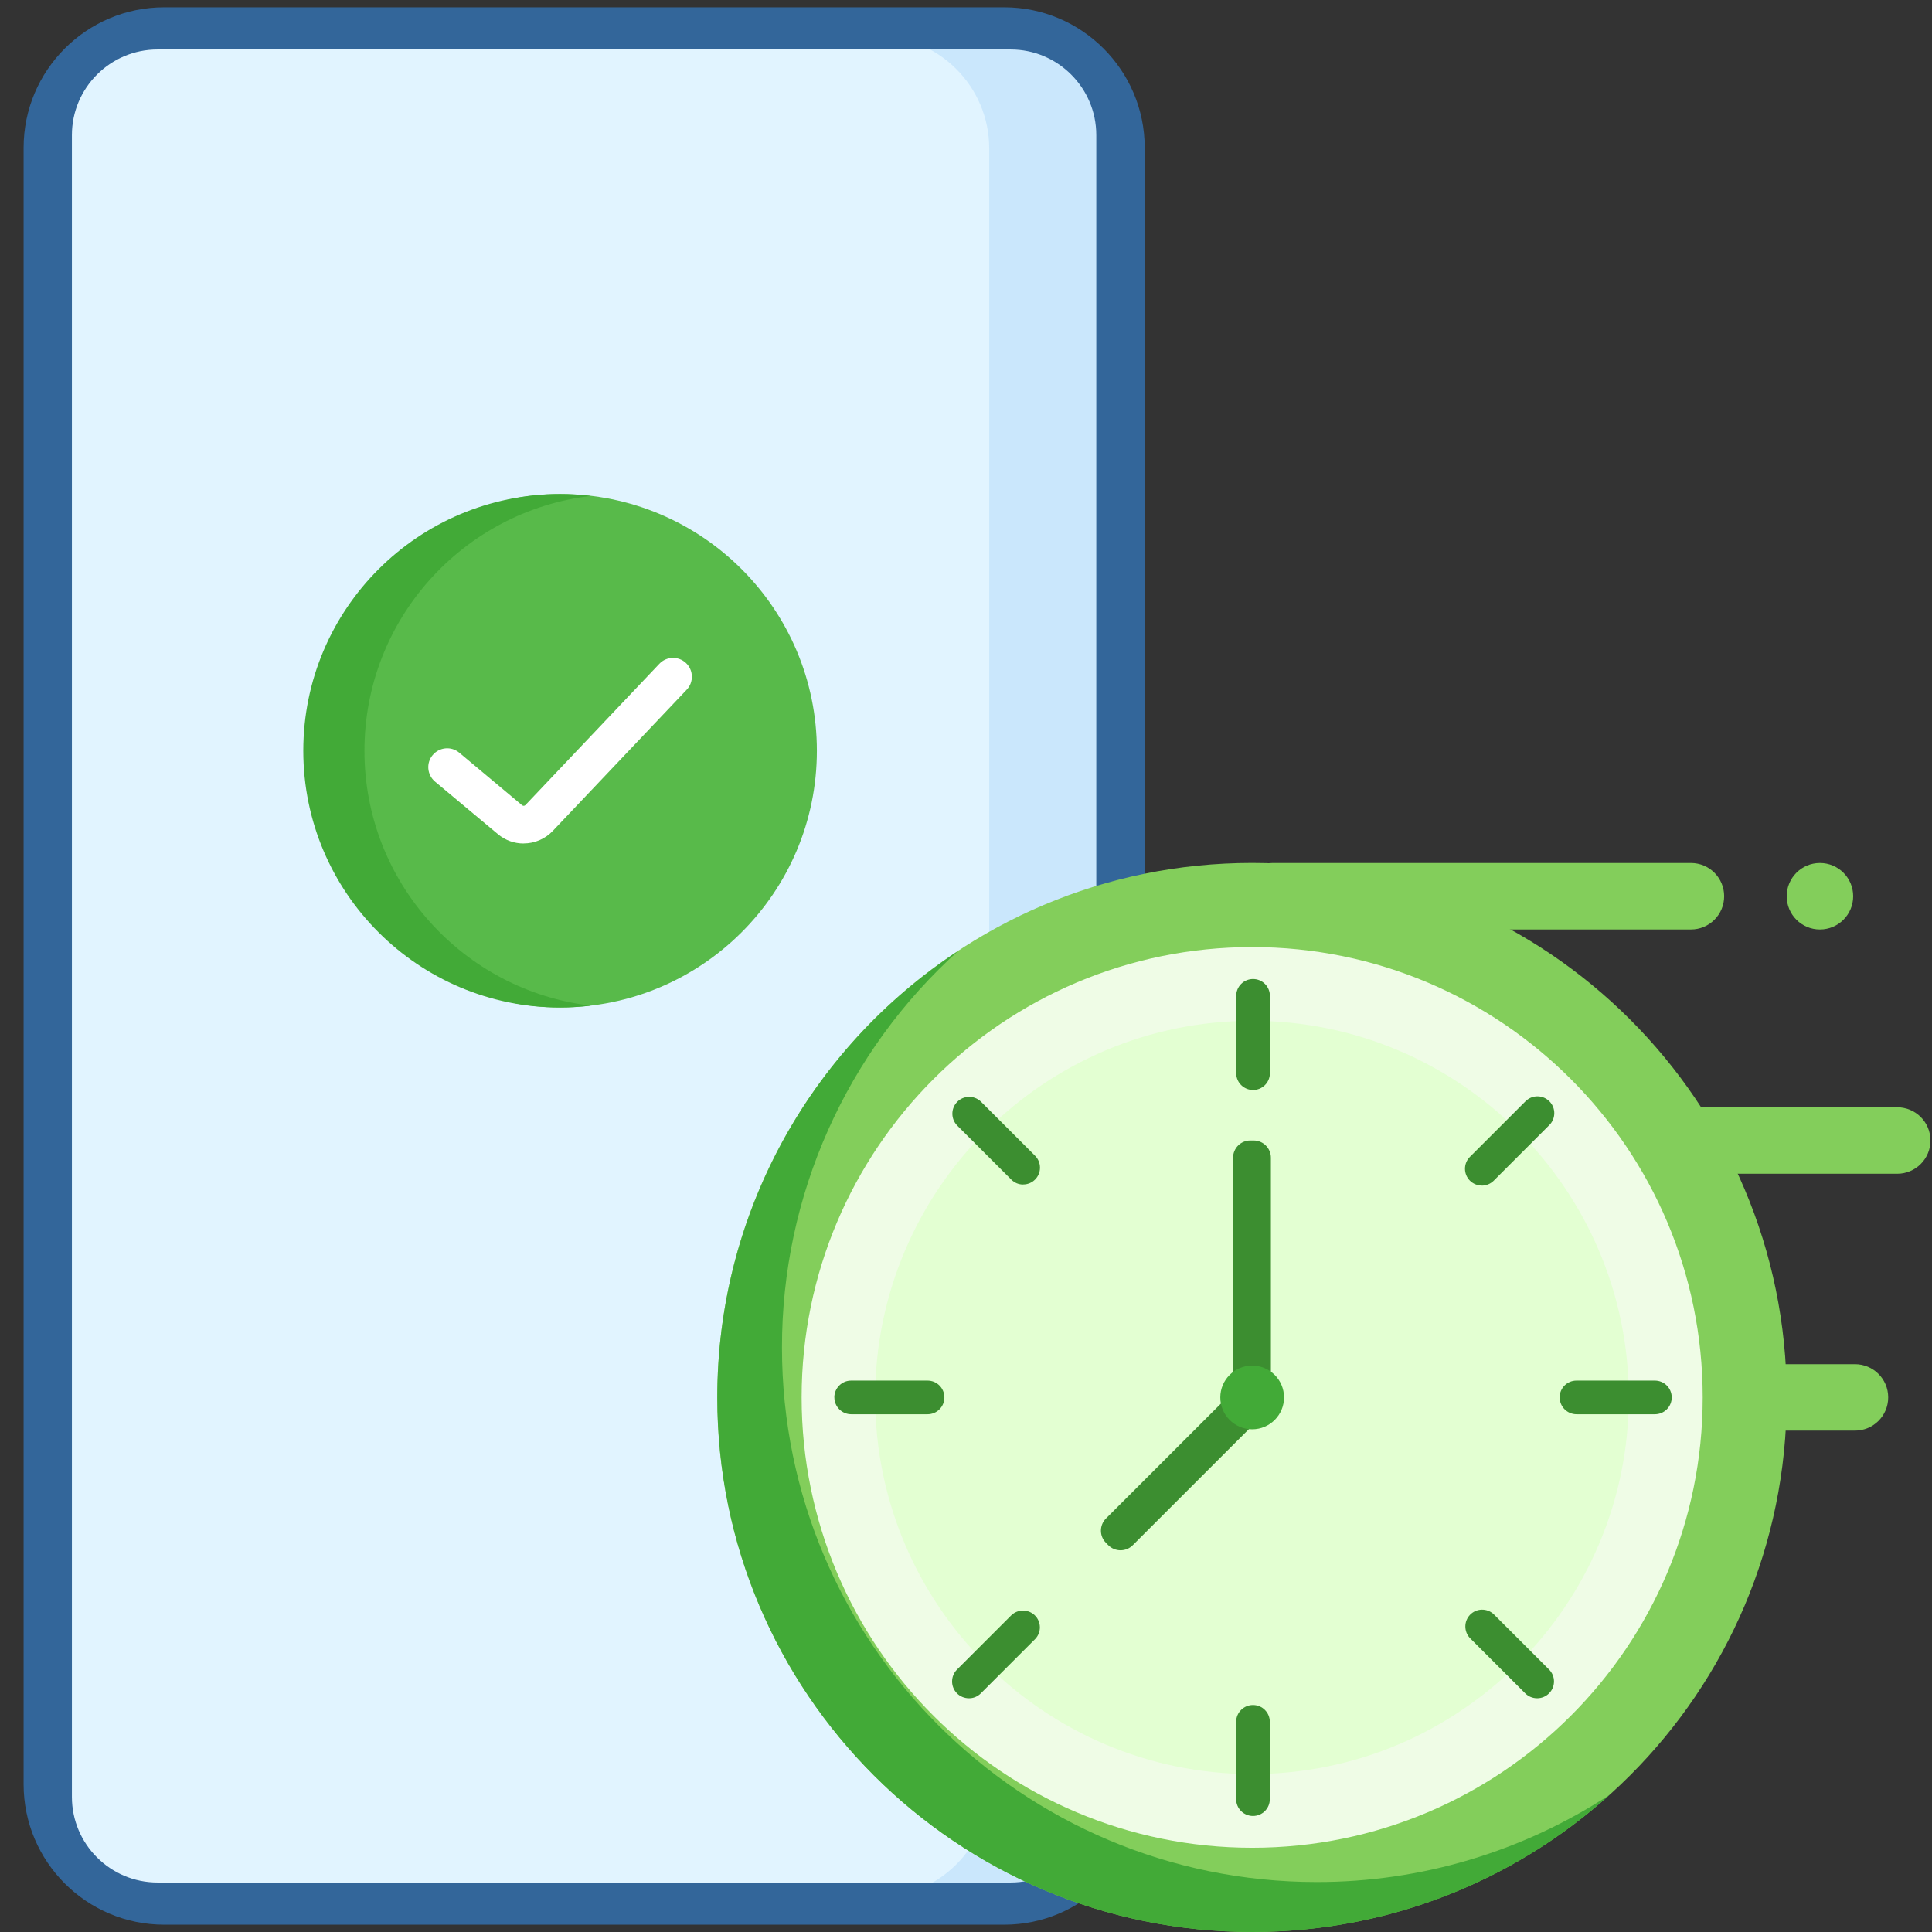
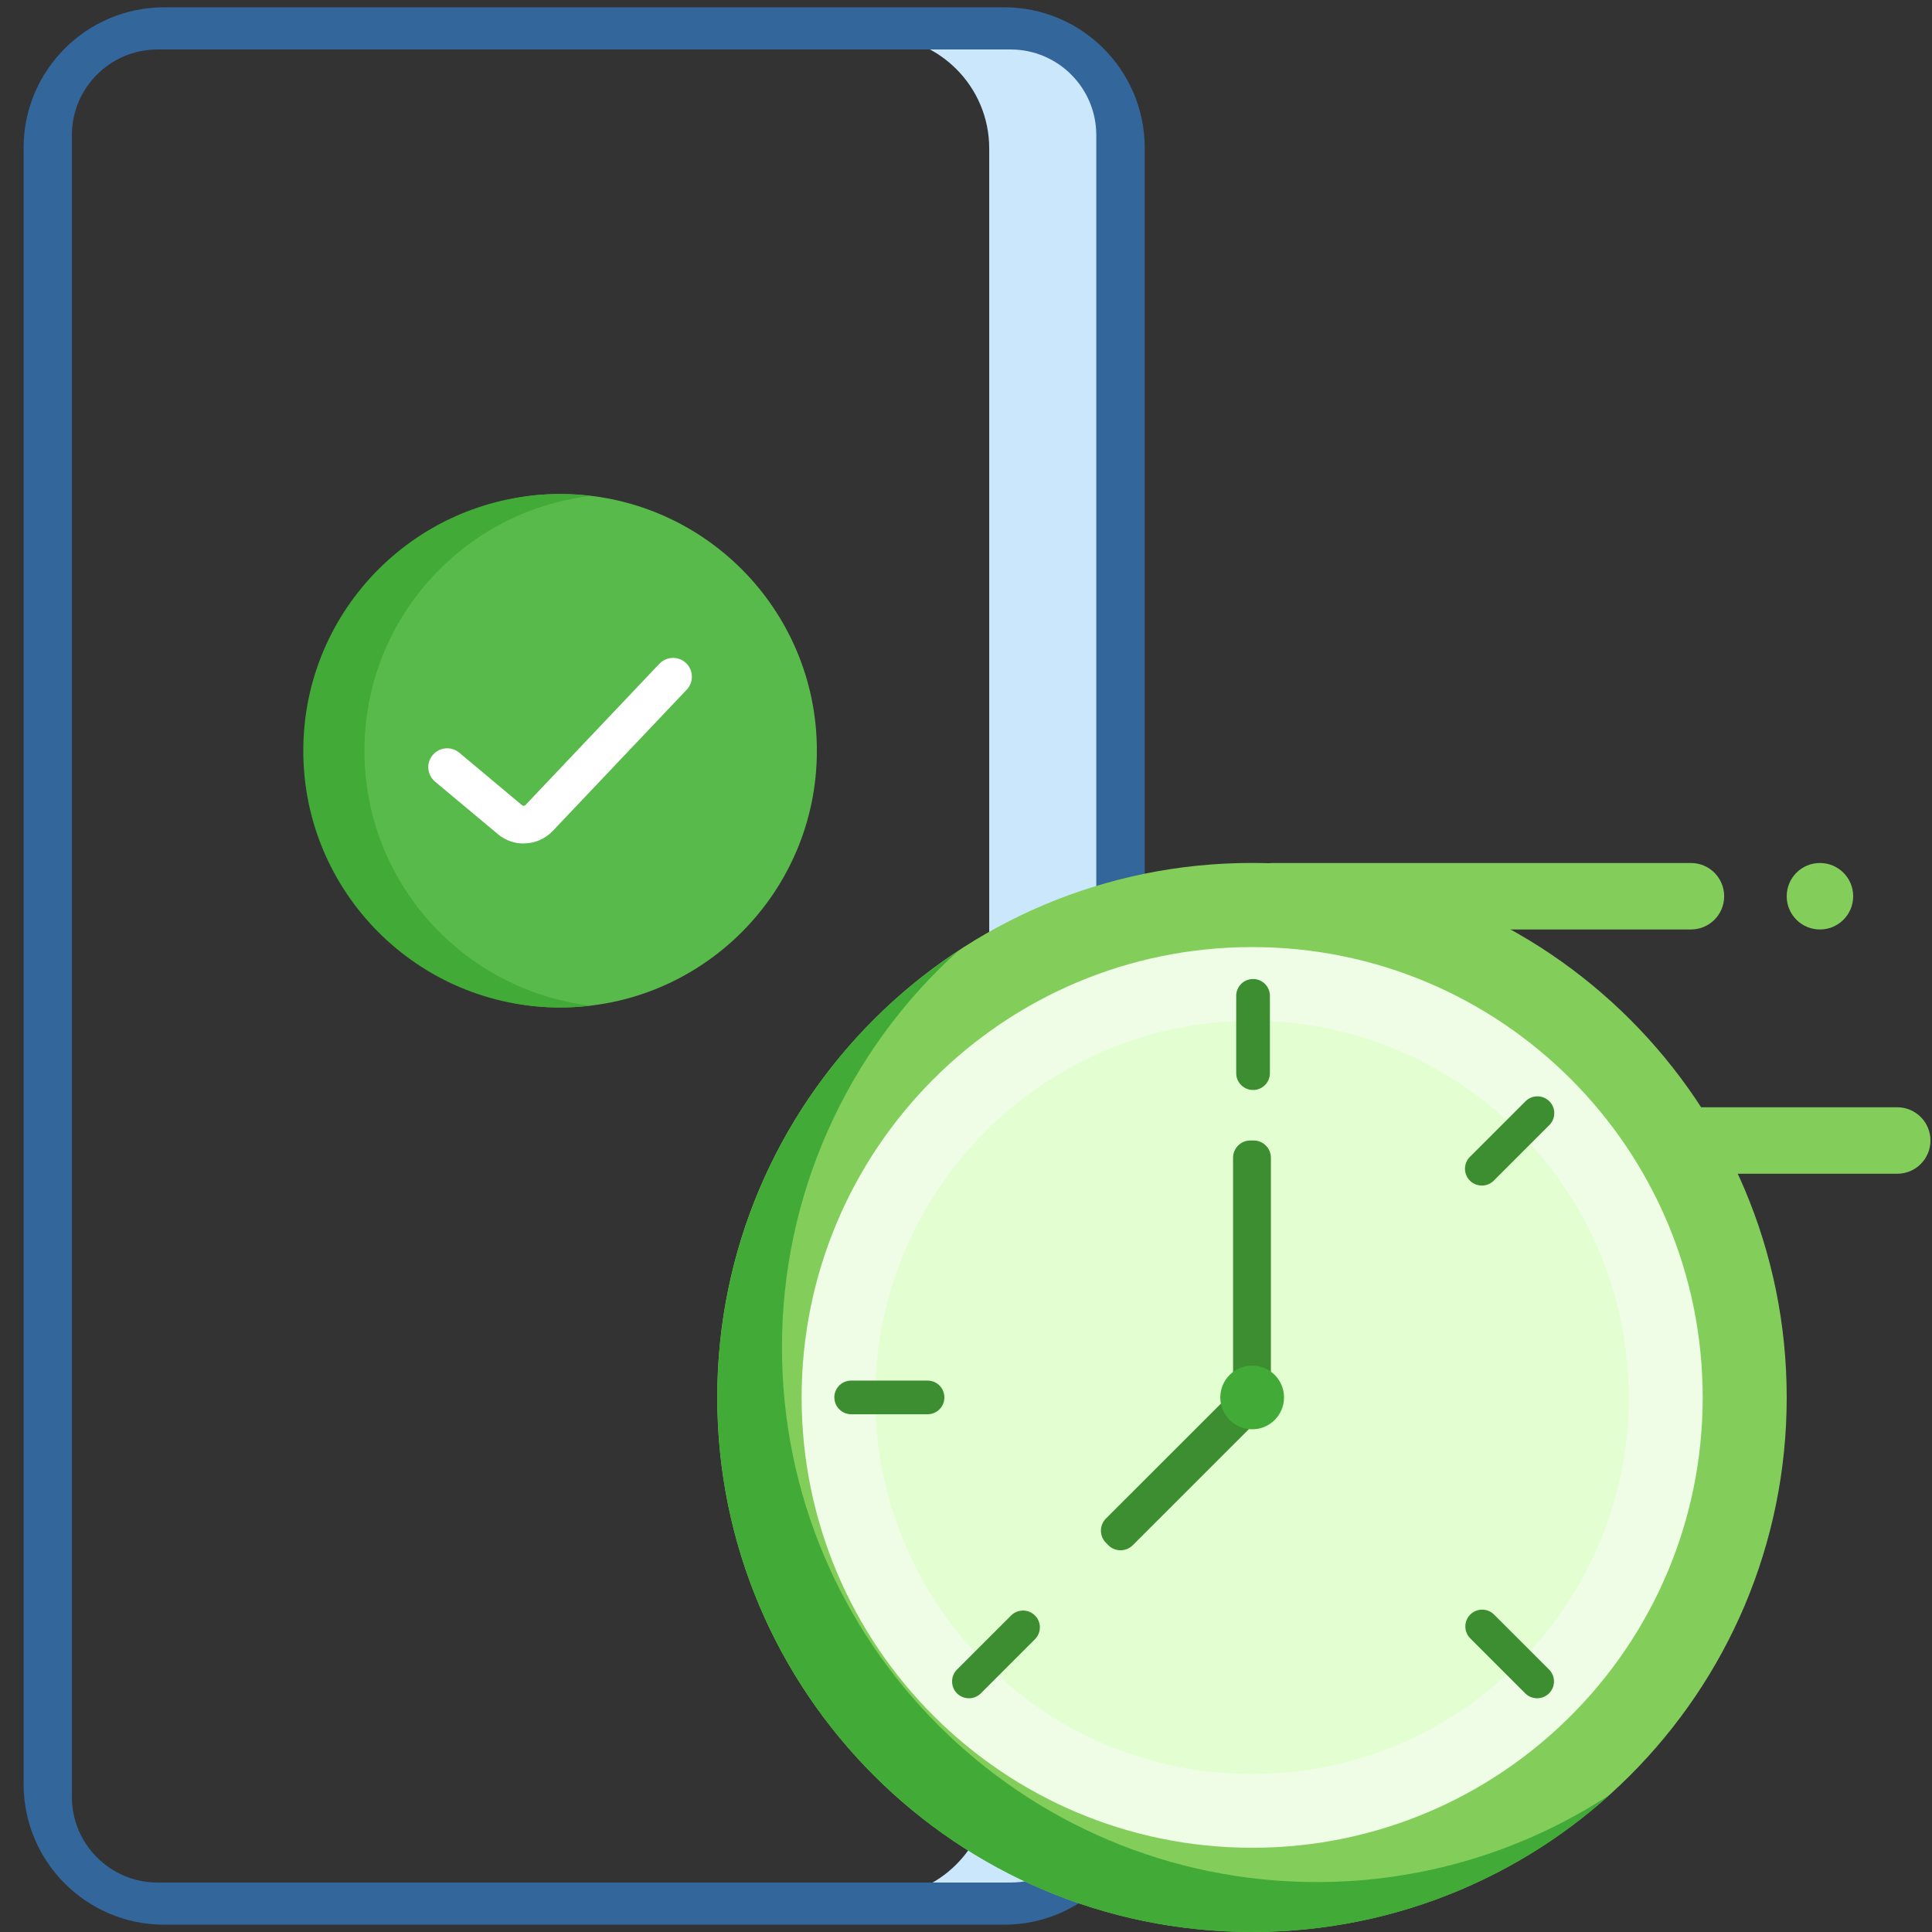
<svg xmlns="http://www.w3.org/2000/svg" width="64" height="64" viewBox="0 0 64 64" fill="none">
  <rect x="0" y="0" width="64" height="64" fill="#333333" stroke="none" />
-   <path d="M33.267 62.827H5.436C3.38 62.827 1.713 61.161 1.713 59.106V4.894C1.713 2.839 3.38 1.173 5.436 1.173H33.267C35.322 1.173 36.989 2.839 36.989 4.894V59.106C36.989 61.161 35.322 62.827 33.267 62.827Z" fill="#E1F4FF" />
  <path d="M32.769 1.197H29.046C31.102 1.197 32.769 2.863 32.769 4.918V59.131C32.769 61.186 31.102 62.852 29.046 62.852H32.769C34.824 62.852 36.491 61.186 36.491 59.131V4.918C36.491 2.863 34.824 1.197 32.769 1.197Z" fill="#CAE7FC" />
  <path d="M33.267 63.758H5.436C2.869 63.758 0.782 61.672 0.782 59.106V4.894C0.782 2.328 2.869 0.242 5.436 0.242H33.267C35.833 0.242 37.92 2.328 37.92 4.894V59.106C37.92 61.672 35.831 63.758 33.267 63.758ZM5.218 1.639C3.653 1.639 2.382 2.91 2.382 4.474V59.526C2.382 61.09 3.653 62.361 5.218 62.361H33.48C35.044 62.361 36.316 61.09 36.316 59.526V4.474C36.316 2.91 35.044 1.639 33.48 1.639H5.218Z" fill="#33669A" />
  <path d="M27.06 24.87C27.06 29.565 23.251 33.373 18.553 33.373C13.856 33.373 11.596 29.565 11.596 24.87C11.596 20.174 13.854 16.364 18.553 16.364C23.253 16.364 27.06 20.172 27.06 24.87Z" fill="#58BA4A" />
  <path d="M12.073 24.87C12.073 20.516 15.347 16.929 19.567 16.429C19.233 16.389 18.896 16.367 18.554 16.367C13.856 16.367 10.047 20.174 10.047 24.87C10.047 29.566 13.856 33.375 18.554 33.375C18.898 33.375 19.236 33.353 19.567 33.313C15.347 32.811 12.073 29.224 12.073 24.872V24.87Z" fill="#42AA37" />
  <path d="M17.345 27.942C17.042 27.942 16.74 27.84 16.494 27.633L14.411 25.892C14.147 25.669 14.111 25.276 14.334 25.012C14.556 24.748 14.949 24.712 15.214 24.934L17.296 26.676C17.327 26.702 17.376 26.7 17.405 26.669L21.842 21.989C22.08 21.738 22.476 21.729 22.725 21.964C22.974 22.2 22.985 22.597 22.749 22.846L18.311 27.526C18.051 27.8 17.7 27.94 17.347 27.94L17.345 27.942Z" fill="white" />
  <path d="M41.473 63.998C51.256 63.998 59.187 56.071 59.187 46.292C59.187 36.513 51.256 28.586 41.473 28.586C31.69 28.586 23.76 36.513 23.76 46.292C23.76 56.071 31.69 63.998 41.473 63.998Z" fill="#83CE5B" />
  <path d="M56.015 28.588H42.158C41.55 28.588 41.058 29.081 41.058 29.688V29.69C41.058 30.297 41.55 30.79 42.158 30.79H56.015C56.623 30.79 57.115 30.297 57.115 29.69V29.688C57.115 29.081 56.623 28.588 56.015 28.588Z" fill="#83CE5B" />
  <path d="M62.849 36.68H56.02C55.413 36.68 54.92 37.172 54.92 37.78V37.782C54.92 38.389 55.413 38.882 56.02 38.882H62.849C63.456 38.882 63.949 38.389 63.949 37.782V37.78C63.949 37.172 63.456 36.68 62.849 36.68Z" fill="#83CE5B" />
  <path d="M60.289 28.588H60.286C59.679 28.588 59.187 29.081 59.187 29.688V29.69C59.187 30.297 59.679 30.79 60.286 30.79H60.289C60.896 30.79 61.389 30.297 61.389 29.69V29.688C61.389 29.081 60.896 28.588 60.289 28.588Z" fill="#83CE5B" />
-   <path d="M61.449 45.19H54.62C54.012 45.19 53.52 45.682 53.52 46.289V46.292C53.52 46.899 54.012 47.391 54.62 47.391H61.449C62.056 47.391 62.549 46.899 62.549 46.292V46.289C62.549 45.682 62.056 45.19 61.449 45.19Z" fill="#83CE5B" />
  <path d="M41.48 61.21C49.722 61.21 56.404 54.531 56.404 46.292C56.404 38.053 49.722 31.373 41.48 31.373C33.237 31.373 26.555 38.053 26.555 46.292C26.555 54.531 33.237 61.21 41.48 61.21Z" fill="#EFFCE6" />
  <path d="M41.473 58.769C34.591 58.769 28.991 53.171 28.991 46.292C28.991 39.413 34.591 33.815 41.473 33.815C48.355 33.815 53.955 39.413 53.955 46.292C53.955 53.171 48.355 58.769 41.473 58.769Z" fill="#E3FFD2" />
  <path d="M41.418 46.919H41.529C41.844 46.919 42.1 46.663 42.1 46.348V38.351C42.1 38.036 41.844 37.78 41.529 37.78H41.418C41.102 37.78 40.847 38.036 40.847 38.351V46.348C40.847 46.663 41.102 46.919 41.418 46.919Z" fill="#3C8E30" />
  <path d="M36.637 51.109L36.715 51.188C36.938 51.41 37.3 51.411 37.523 51.188L41.926 46.787C42.149 46.564 42.149 46.202 41.926 45.979L41.847 45.901C41.624 45.678 41.263 45.678 41.04 45.901L36.637 50.302C36.414 50.525 36.414 50.886 36.637 51.109Z" fill="#3C8E30" />
  <path d="M27.638 46.292C27.638 45.983 27.887 45.734 28.195 45.734H30.727C31.035 45.734 31.284 45.983 31.284 46.292C31.284 46.601 31.035 46.849 30.727 46.849H28.198C27.891 46.849 27.64 46.601 27.64 46.292H27.638Z" fill="#3C8E30" />
-   <path d="M51.665 46.292C51.665 45.983 51.913 45.734 52.222 45.734H54.82C55.129 45.734 55.378 45.983 55.378 46.292C55.378 46.601 55.129 46.849 54.82 46.849H52.225C51.918 46.849 51.667 46.601 51.667 46.292H51.665Z" fill="#3C8E30" />
-   <path d="M41.507 60.157C41.198 60.157 40.949 59.908 40.949 59.6V57.038C40.949 56.73 41.198 56.481 41.507 56.481C41.816 56.481 42.064 56.73 42.064 57.038V59.6C42.064 59.908 41.816 60.157 41.507 60.157Z" fill="#3C8E30" />
  <path d="M40.951 35.55V32.989C40.951 32.68 41.2 32.431 41.509 32.431C41.818 32.431 42.067 32.68 42.067 32.989V35.55C42.067 35.859 41.818 36.107 41.509 36.107C41.202 36.107 40.951 35.859 40.951 35.55Z" fill="#3C8E30" />
  <path d="M50.92 56.257C50.771 56.257 50.631 56.199 50.526 56.095L48.693 54.262C48.491 54.047 48.491 53.711 48.693 53.496C48.904 53.272 49.258 53.263 49.482 53.474L51.315 55.306C51.42 55.411 51.478 55.553 51.478 55.699C51.478 56.008 51.229 56.257 50.92 56.257Z" fill="#3C8E30" />
-   <path d="M33.893 39.239C33.745 39.239 33.605 39.182 33.5 39.075L31.7 37.276C31.498 37.06 31.498 36.725 31.7 36.51C31.911 36.285 32.264 36.276 32.489 36.487L34.289 38.287C34.393 38.391 34.451 38.533 34.451 38.68C34.451 38.989 34.202 39.237 33.893 39.237V39.239Z" fill="#3C8E30" />
  <path d="M49.087 39.273C48.94 39.273 48.798 39.215 48.693 39.111C48.475 38.893 48.475 38.54 48.693 38.322L50.526 36.49C50.526 36.49 50.538 36.479 50.544 36.472C50.767 36.259 51.12 36.268 51.333 36.49C51.546 36.712 51.538 37.065 51.315 37.278L49.482 39.111C49.377 39.215 49.235 39.275 49.089 39.275L49.087 39.273Z" fill="#3C8E30" />
  <path d="M32.096 56.257C31.949 56.257 31.807 56.199 31.702 56.095C31.485 55.877 31.485 55.524 31.702 55.306L33.502 53.507C33.718 53.3 34.06 53.3 34.276 53.507C34.498 53.72 34.505 54.073 34.291 54.295L32.491 56.095C32.387 56.199 32.245 56.259 32.098 56.257H32.096Z" fill="#3C8E30" />
  <path d="M31.764 31.482C28.029 34.837 25.898 39.619 25.904 44.639C25.904 54.417 33.833 62.345 43.618 62.345C47.067 62.349 50.442 61.343 53.327 59.451C50.078 62.385 45.853 64.007 41.476 64C31.693 64 23.762 56.074 23.762 46.294C23.758 40.323 26.769 34.754 31.767 31.485L31.764 31.482Z" fill="#42AA37" />
  <path d="M41.48 47.347C42.063 47.347 42.535 46.875 42.535 46.292C42.535 45.709 42.063 45.237 41.48 45.237C40.897 45.237 40.424 45.709 40.424 46.292C40.424 46.875 40.897 47.347 41.48 47.347Z" fill="#42AA37" />
</svg>